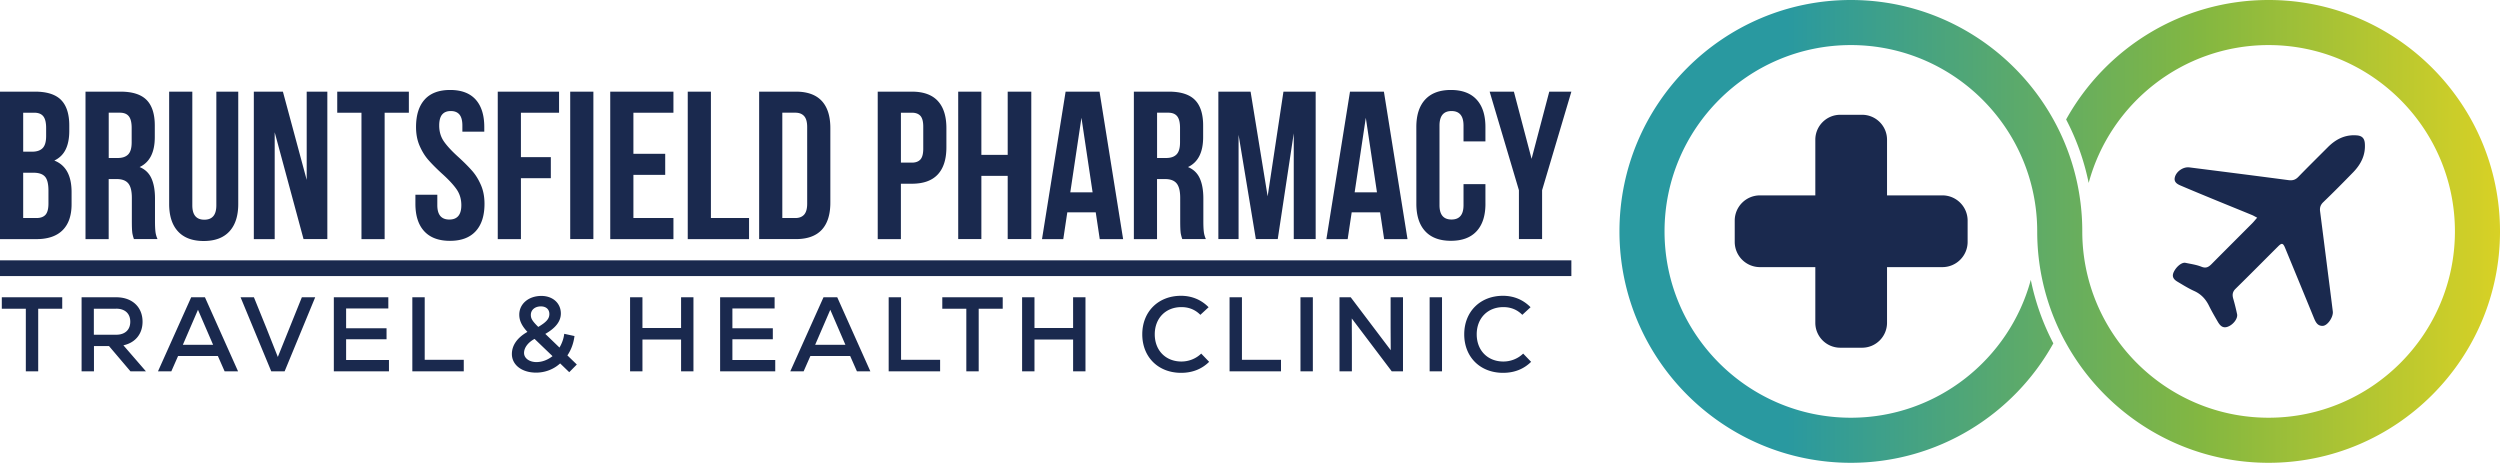
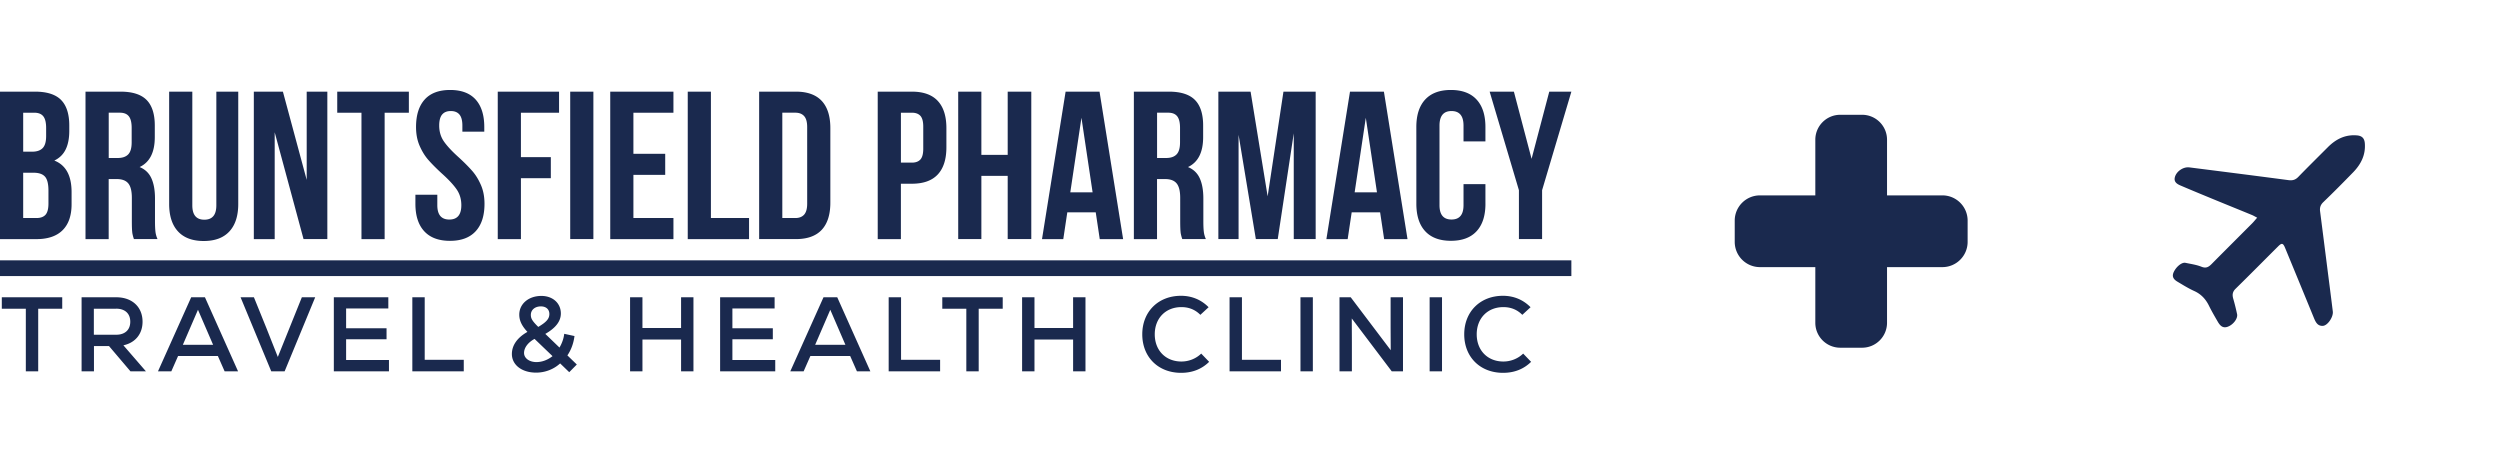
<svg xmlns="http://www.w3.org/2000/svg" data-name="Layer 2" viewBox="0 0 1109.24 205.34">
  <defs>
    <linearGradient id="a" x1="718.55" x2="1109.24" y1="105.33" y2="105.33" gradientTransform="matrix(1 0 0 -1 0 208)" gradientUnits="userSpaceOnUse">
      <stop offset=".19" stop-color="#2999a0" />
      <stop offset=".66" stop-color="#83b741" />
      <stop offset="1" stop-color="#d8d125" />
    </linearGradient>
  </defs>
  <path d="M27.1 44.36c2.43 2.46 3.64 6.25 3.64 11.36v2.34c0 3.36-.55 6.14-1.64 8.32s-2.76 3.8-5 4.86c5.11 2 7.66 6.67 7.66 14.02v5.33c0 5.05-1.32 8.89-3.97 11.54s-6.53 3.97-11.64 3.97H0V40.66h15.51c5.3 0 9.16 1.23 11.59 3.69ZM10.28 67.3h4.02c2.06 0 3.6-.53 4.63-1.59s1.54-2.83 1.54-5.33v-3.64c0-2.37-.42-4.08-1.26-5.14-.84-1.06-2.17-1.59-3.97-1.59h-4.95V67.3h-.01Zm0 29.44h5.89c1.81 0 3.15-.48 4.02-1.45.87-.97 1.31-2.63 1.31-5v-5.7c0-2.99-.51-5.06-1.54-6.22-1.03-1.15-2.73-1.73-5.09-1.73h-4.58v20.09Zm48.41 6.36c-.13-.93-.19-2.62-.19-5.05V87.77c0-2.99-.53-5.12-1.59-6.4s-2.77-1.92-5.14-1.92h-3.55v26.64H37.94V40.66h15.51c5.3 0 9.16 1.23 11.59 3.69 2.43 2.46 3.64 6.25 3.64 11.36v5.14c0 6.73-2.24 11.15-6.73 13.27 2.43 1 4.17 2.66 5.23 5s1.59 5.31 1.59 8.93v10.09c0 1.87.06 3.38.19 4.53.12 1.15.43 2.29.93 3.41H59.42c-.37-1.06-.62-2.06-.75-2.99h.02Zm-10.46-33h4.02c2.06 0 3.6-.53 4.63-1.59 1.03-1.06 1.54-2.83 1.54-5.33v-6.45c0-2.37-.42-4.08-1.26-5.14S54.99 50 53.19 50h-4.95v20.09h-.01Zm37.1 21.03c0 4.24 1.78 6.35 5.33 6.35s5.33-2.12 5.33-6.35V40.66h9.72v49.82c0 5.3-1.31 9.36-3.93 12.2s-6.42 4.25-11.4 4.25-8.79-1.42-11.4-4.25c-2.62-2.83-3.93-6.9-3.93-12.2V40.66h10.28v50.47Zm36.54 14.96h-9.25V40.66h12.9l10.56 39.16V40.66h9.16v65.42h-10.56l-12.8-47.39v47.39h-.01Zm59.54-65.43v9.35h-10.75v56.08h-10.28V50.01h-10.75v-9.35h31.78Zm7.01 3.51c2.55-2.83 6.32-4.25 11.31-4.25s8.75 1.42 11.31 4.25c2.55 2.84 3.83 6.9 3.83 12.2v2.06h-9.72v-2.71c0-2.24-.44-3.88-1.31-4.91s-2.15-1.54-3.83-1.54-2.96.51-3.83 1.54c-.87 1.03-1.31 2.66-1.31 4.91 0 2.74.73 5.14 2.2 7.2 1.46 2.06 3.66 4.39 6.59 7.01 2.43 2.24 4.39 4.22 5.89 5.94 1.5 1.71 2.77 3.79 3.83 6.22s1.59 5.2 1.59 8.32c0 5.3-1.31 9.36-3.93 12.2s-6.42 4.25-11.4 4.25-8.79-1.42-11.4-4.25c-2.62-2.83-3.93-6.9-3.93-12.2v-4.02h9.72v4.67c0 4.24 1.78 6.35 5.33 6.35s5.33-2.12 5.33-6.35c0-2.74-.73-5.14-2.2-7.2-1.46-2.06-3.66-4.39-6.59-7.01-2.43-2.24-4.39-4.22-5.89-5.94-1.5-1.71-2.77-3.79-3.83-6.22s-1.59-5.2-1.59-8.32c0-5.3 1.28-9.36 3.83-12.2Zm55.98 25.56v9.35h-13.27v27.01h-10.28V40.66h27.2v9.35h-16.92v19.72h13.27Zm18.88-29.07v65.42H253V40.66h10.28Zm31.87 27.57v9.35h-14.11v19.16h17.76v9.35h-28.04V40.66h28.04v9.35h-17.76v18.22h14.11Zm20.28-27.57v56.08h16.92v9.35h-27.2V40.66h10.28Zm37.66 0c5.11 0 8.94 1.37 11.5 4.11 2.55 2.74 3.83 6.76 3.83 12.06v33.09c0 5.3-1.28 9.32-3.83 12.06-2.56 2.74-6.39 4.11-11.5 4.11h-16.26V40.66h16.26Zm-5.98 56.08h5.79c1.68 0 2.97-.5 3.88-1.5.9-1 1.36-2.62 1.36-4.86V56.36c0-2.24-.45-3.86-1.36-4.86-.9-1-2.2-1.5-3.88-1.5h-5.79v46.73Zm68.97-51.96c2.55 2.74 3.83 6.76 3.83 12.06v8.51c0 5.3-1.28 9.32-3.83 12.06-2.56 2.74-6.39 4.11-11.5 4.11h-4.86v24.58h-10.28V40.66h15.14c5.11 0 8.94 1.37 11.5 4.11Zm-16.35 27.38h4.86c1.68 0 2.94-.47 3.79-1.4.84-.93 1.26-2.52 1.26-4.77v-9.81c0-2.24-.42-3.83-1.26-4.77-.84-.93-2.1-1.4-3.79-1.4h-4.86v22.15Zm25.42 33.93V40.66h10.28V68.7h11.68V40.66h10.47v65.42h-10.47V78.04h-11.68v28.04h-10.28Zm62.8 0-1.78-11.87h-12.62l-1.78 11.87h-9.44l10.47-65.42h15.05l10.47 65.42h-10.37Zm-3.17-20.75-4.95-33.09-4.95 33.09h9.91Zm39.06 17.76c-.13-.93-.19-2.62-.19-5.05V87.77c0-2.99-.53-5.12-1.59-6.4s-2.77-1.92-5.14-1.92h-3.55v26.64h-10.28V40.66h15.51c5.3 0 9.16 1.23 11.59 3.69 2.43 2.46 3.64 6.25 3.64 11.36v5.14c0 6.73-2.24 11.15-6.73 13.27 2.43 1 4.17 2.66 5.23 5s1.59 5.31 1.59 8.93v10.09c0 1.87.06 3.38.19 4.53.12 1.15.43 2.29.93 3.41h-10.47c-.37-1.06-.62-2.06-.75-2.99h.02Zm-10.46-33h4.02c2.06 0 3.6-.53 4.63-1.59s1.54-2.83 1.54-5.33v-6.45c0-2.37-.42-4.08-1.26-5.14S520.14 50 518.34 50h-4.95v20.09h-.01Zm56.07-29.44h14.3v65.42h-9.72V59.16l-7.1 46.92h-9.72l-7.66-46.26v46.26h-8.97V40.66h14.3l7.57 46.45 7.01-46.45h-.01Zm44.68 65.43-1.78-11.87h-12.62l-1.78 11.87h-9.44l10.47-65.42h15.05l10.47 65.42h-10.37Zm-3.18-20.75L606 52.25l-4.95 33.09h9.91Zm48.13 5.05c0 5.3-1.31 9.36-3.93 12.2s-6.42 4.25-11.4 4.25-8.79-1.42-11.4-4.25c-2.62-2.83-3.93-6.9-3.93-12.2V56.37c0-5.3 1.31-9.36 3.93-12.2 2.62-2.83 6.42-4.25 11.4-4.25s8.79 1.42 11.4 4.25c2.62 2.84 3.93 6.9 3.93 12.2v6.36h-9.72v-7.01c0-4.3-1.78-6.45-5.33-6.45s-5.33 2.15-5.33 6.45v35.33c0 4.24 1.78 6.35 5.33 6.35s5.33-2.12 5.33-6.35V81.7h9.72v8.69Zm1.87-49.73h10.75l7.85 29.81 7.85-29.81h9.81L684.22 84.4v21.68h-10.28V84.4l-12.99-43.74ZM27.61 136.97H16.95v27.8h-5.49v-27.8H.8v-5.07h26.81v5.07Zm20.75 16.58h-6.67v11.22H36.2V131.9h15.4c7.04 0 11.65 4.32 11.65 10.84 0 5.45-3.24 9.34-8.5 10.47l10 11.55h-6.86l-9.53-11.22Zm3.19-16.58h-9.91v11.55h9.91c3.9 0 6.25-2.16 6.25-5.78s-2.35-5.78-6.25-5.78Zm45.11 20.99H79.01l-3 6.81h-5.92l14.74-32.87h6.1l14.7 32.87h-5.96l-3-6.81Zm-15.54-4.98h13.43l-6.71-15.54-6.71 15.54h-.01Zm58.73-21.08-13.57 32.87h-5.92l-13.62-32.87h5.92l5.54 13.66 5.07 12.82 10.66-26.48h5.92Zm32.73 27.84v5.02h-24.46v-32.87h24.18v4.97h-18.73v8.78h17.94v4.88h-17.94v9.2h19.02v.02Zm10.37-27.84h5.49v27.75h17.33v5.12h-22.82V131.9Zm69.62 33.24-4.04-3.9c-2.86 2.63-6.71 4.09-10.66 4.09-6.34 0-10.75-3.43-10.75-8.26 0-3.85 2.39-7.28 6.9-9.81-2.54-2.72-3.62-5.07-3.62-7.65 0-4.79 4.13-8.31 9.81-8.31 5.07 0 8.64 3.24 8.64 7.79 0 3.43-2.25 6.39-6.9 9.06l6.29 6.06c1.17-1.97 1.88-4.09 2.11-6.1l4.55.99c-.42 3.24-1.46 6.1-3.15 8.59l4.18 4.04-3.38 3.43.02-.02Zm-7.42-7.13-7.98-7.65c-2.96 1.64-4.65 3.95-4.65 6.25s2.3 4.04 5.49 4.04c2.53 0 4.98-.94 7.14-2.63Zm-9.62-18.31c0 1.64.61 2.68 3.29 5.35 3.66-2.16 4.93-3.66 4.93-5.73s-1.46-3.38-3.76-3.38c-2.68 0-4.46 1.6-4.46 3.76Zm72.15-7.8v32.87h-5.49v-14.13h-17.14v14.13h-5.49V131.9h5.49v13.62h17.14V131.9h5.49Zm36.29 27.84v5.02h-24.46v-32.87h24.18v4.97h-18.73v8.78h17.94v4.88h-17.94v9.2h19.02v.02Zm33.24-1.78h-17.65l-3 6.81h-5.92l14.74-32.87h6.1l14.7 32.87h-5.96l-3-6.81h-.01Zm-15.54-4.98h13.43l-6.71-15.54-6.71 15.54h-.01Zm32.63-21.08h5.49v27.75h17.33v5.12H394.3V131.9Zm50.6 5.07h-10.66v27.8h-5.49v-27.8h-10.66v-5.07h26.81v5.07Zm36.72-5.07v32.87h-5.49v-14.13h-17.14v14.13h-5.49V131.9h5.49v13.62h17.14V131.9h5.49Zm25.2 16.43c0-10.05 7.09-17.09 17.18-17.09 4.79 0 8.97 1.74 12.25 5.07l-3.66 3.38c-2.25-2.26-5.02-3.43-8.4-3.43-6.99 0-11.83 4.93-11.83 12.07s4.84 12.07 11.83 12.07c3.29 0 6.48-1.27 8.78-3.52l3.52 3.66c-3.29 3.24-7.47 4.88-12.44 4.88-10.19 0-17.23-7.04-17.23-17.09Zm38.73-16.43h5.49v27.75h17.33v5.12h-22.82V131.9Zm31.46 0h5.49v32.87h-5.49V131.9Zm45.49 0v32.87h-4.98l-17.75-23.48.05 10.47v13.01h-5.49V131.9h4.98l17.75 23.48-.05-9.82V131.9h5.49Zm11.82 0h5.49v32.87h-5.49V131.9Zm15.35 16.43c0-10.05 7.09-17.09 17.18-17.09 4.79 0 8.97 1.74 12.25 5.07l-3.66 3.38c-2.25-2.26-5.02-3.43-8.4-3.43-6.99 0-11.83 4.93-11.83 12.07s4.84 12.07 11.83 12.07c3.29 0 6.48-1.27 8.78-3.52l3.52 3.66c-3.29 3.24-7.47 4.88-12.44 4.88-10.19 0-17.23-7.04-17.23-17.09ZM0 115.5h697.21v7H0zm1044.01-38.97c-4.33 4.44-8.69 8.86-13.16 13.15-1.29 1.24-1.65 2.49-1.43 4.13.99 7.68 1.96 15.37 2.94 23.05.9 7.12 1.83 14.24 2.7 21.36.29 2.37-2.26 6.22-4.39 6.36-2.5.16-3.32-1.87-4.12-3.81-4.2-10.26-8.42-20.51-12.65-30.75-.9-2.19-1.47-2.33-3.08-.73-6.3 6.28-12.55 12.6-18.9 18.83-1.38 1.35-1.53 2.7-1.04 4.41a94.66 94.66 0 0 1 1.71 6.88c.4 1.94-1.78 4.75-4.24 5.59-2.19.75-3.37-.61-4.32-2.24-1.35-2.33-2.71-4.66-3.9-7.07-1.45-2.96-3.48-5.18-6.56-6.57-2.59-1.17-5.03-2.7-7.48-4.16-1.59-.95-2.58-2.18-1.62-4.24 1.11-2.37 3.58-4.46 5.24-4.1 2.39.51 4.86.84 7.1 1.74 2.04.82 3.19.08 4.48-1.22 5.98-6.03 11.99-12.02 17.98-18.03.68-.68 1.28-1.44 2.23-2.52-1.05-.55-1.65-.92-2.3-1.19-5.2-2.14-10.41-4.24-15.61-6.38-5.35-2.2-10.71-4.4-16.03-6.68-1.6-.68-3.17-1.6-2.55-3.81.72-2.56 3.76-4.6 6.41-4.26 14.65 1.86 29.29 3.71 43.93 5.65 1.79.24 3.09-.08 4.37-1.4 4.32-4.45 8.74-8.8 13.12-13.19 3.56-3.58 7.71-5.7 12.91-5.26 2.19.18 3.34 1.21 3.52 3.54.4 5.23-1.79 9.36-5.27 12.94v-.02Zm-263.12 41.99h24.56v24.69c0 6.12 4.96 11.07 11.07 11.07h9.68c6.12 0 11.07-4.96 11.07-11.07v-24.69h24.56c6.19 0 11.2-5.02 11.2-11.2v-9.43c0-6.19-5.02-11.2-11.2-11.2h-24.56V62c0-6.12-4.96-11.07-11.07-11.07h-9.68c-6.12 0-11.07 4.96-11.07 11.07v24.69h-24.56c-6.19 0-11.2 5.02-11.2 11.2v9.43c0 6.19 5.02 11.2 11.2 11.2Z" style="fill:#1a294e" />
-   <path d="M1006.57 0c-38.62 0-72.32 21.42-89.84 53.01 4.58 8.75 7.99 18.21 10.01 28.16 9.48-35.2 41.67-61.17 79.83-61.17 45.58 0 82.67 37.08 82.67 82.67s-37.09 82.67-82.67 82.67c-38.16 0-70.35-25.98-79.83-61.17a82.483 82.483 0 0 1-2.84-21.5c0-15.81-3.59-30.79-10-44.18-.89-1.86-1.83-3.69-2.84-5.49-17.52-31.58-51.23-53-89.84-53-56.61 0-102.67 46.05-102.67 102.67s46.06 102.67 102.67 102.67c38.61 0 72.31-21.42 89.84-53-4.58-8.75-7.98-18.21-10-28.17-9.48 35.19-41.68 61.17-79.84 61.17-45.58 0-82.67-37.09-82.67-82.67S775.64 20 821.22 20c38.16 0 70.36 25.97 79.84 61.17a82.426 82.426 0 0 1 2.84 21.5c0 15.8 3.59 30.78 10 44.17.88 1.86 1.83 3.69 2.84 5.49 17.52 31.59 51.22 53.01 89.83 53.01 56.61 0 102.67-46.06 102.67-102.67S1063.18 0 1006.57 0Z" style="fill:url(#a)" />
</svg>